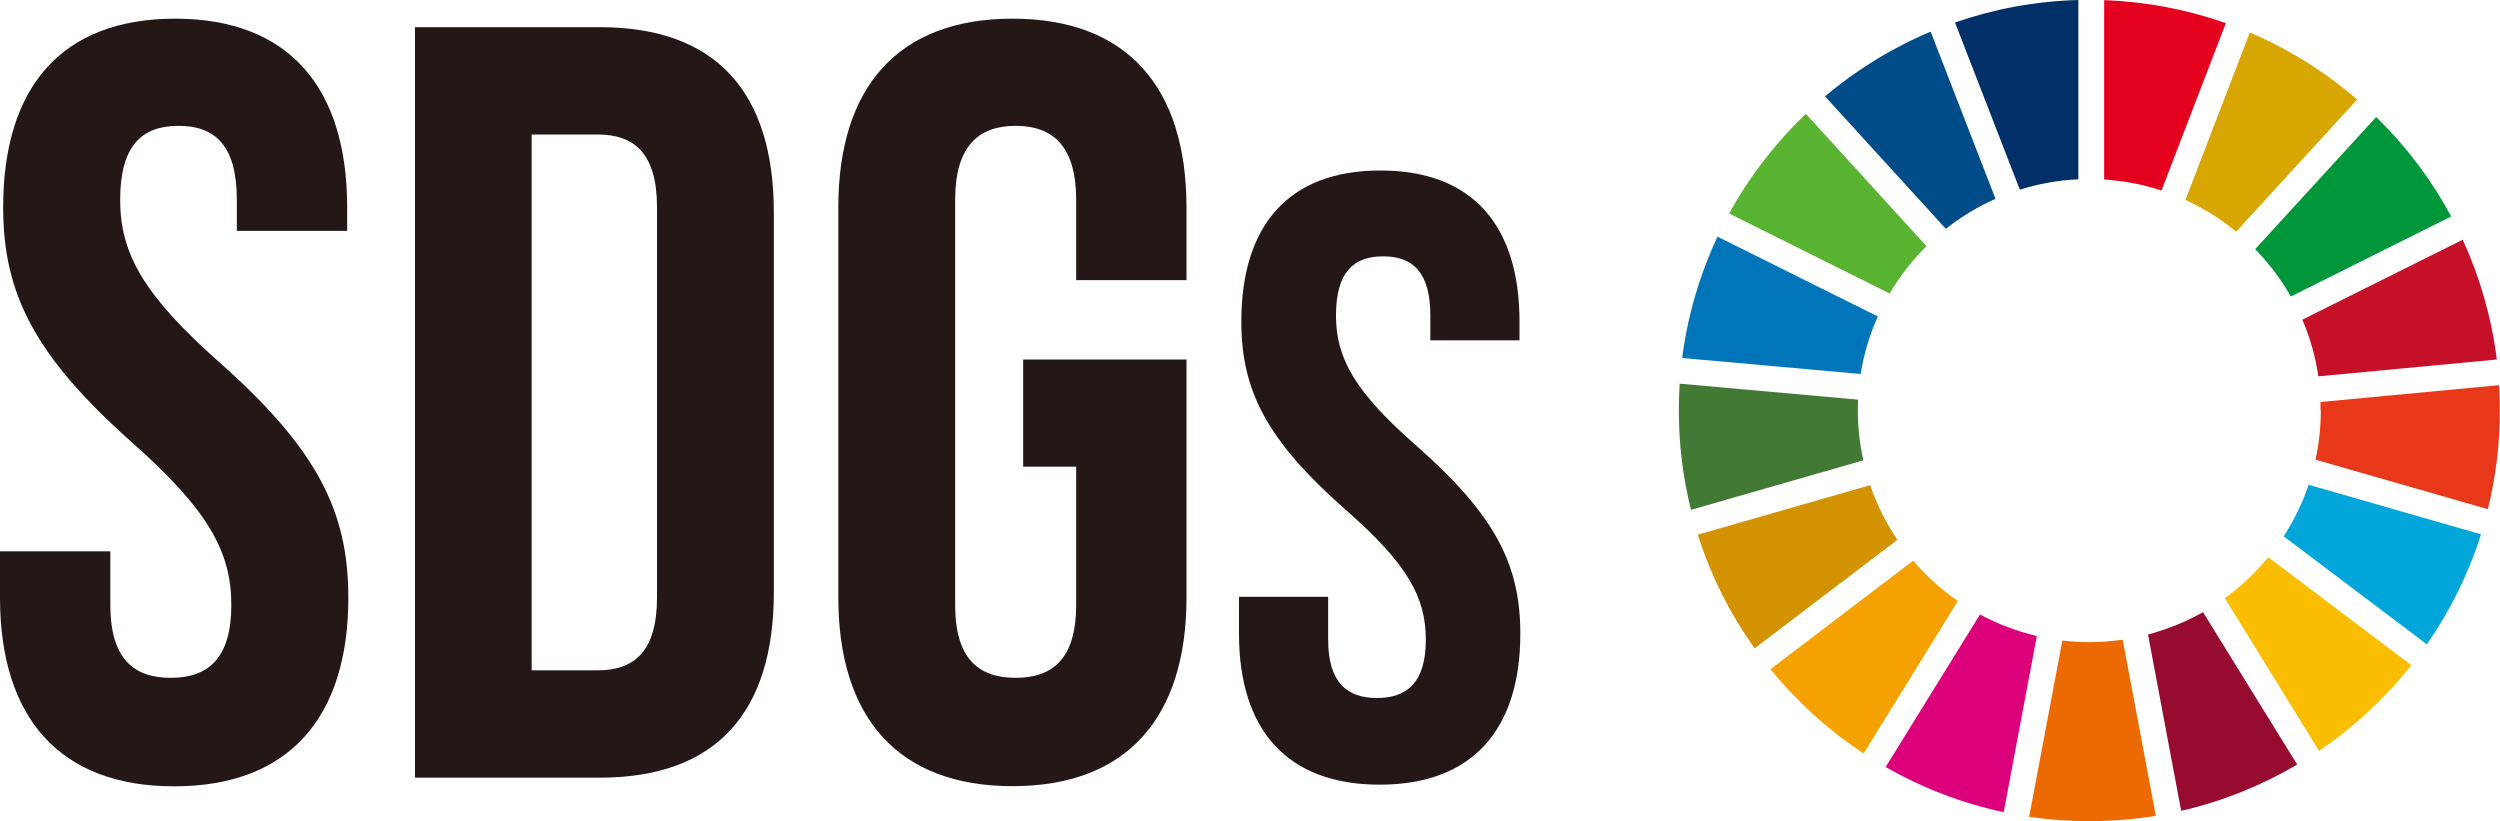
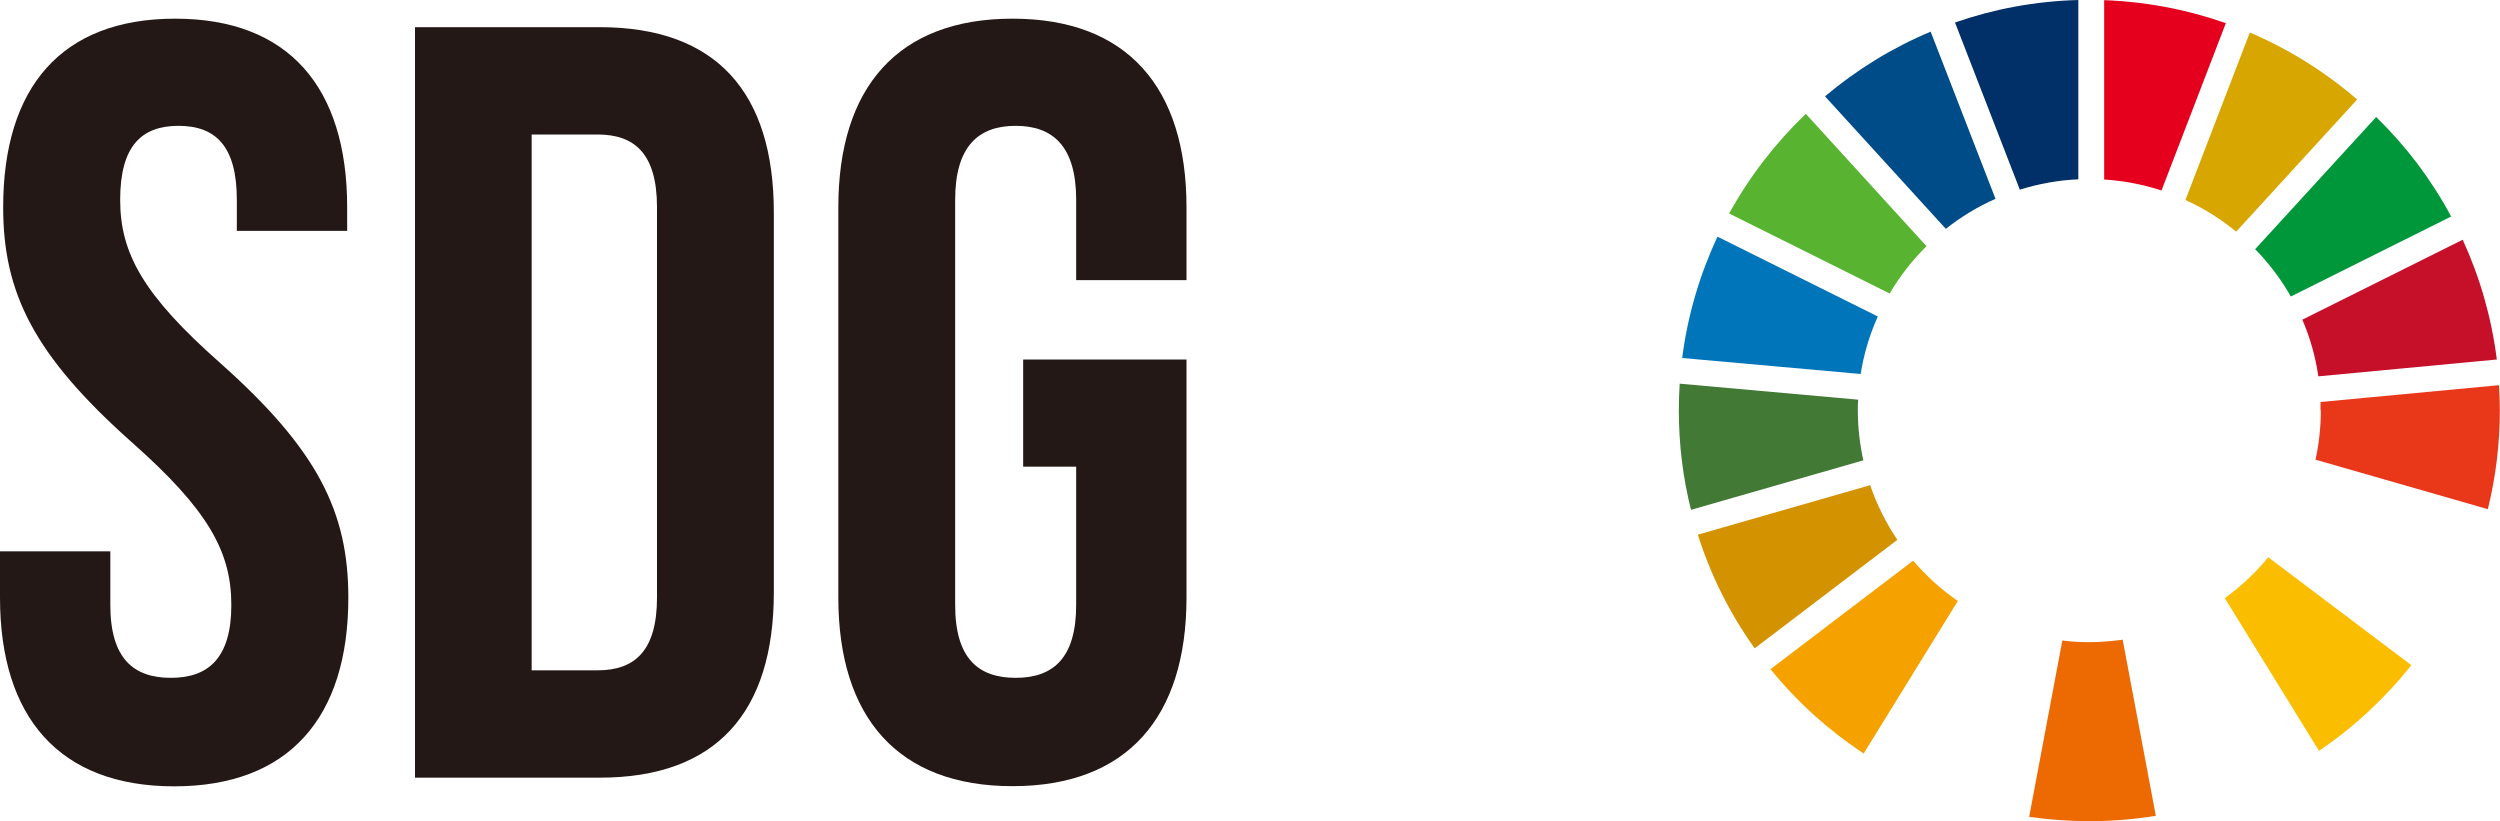
<svg xmlns="http://www.w3.org/2000/svg" id="_レイヤー_2" width="150" height="49.27" viewBox="0 0 150 49.27">
  <defs>
    <style>.cls-1{fill:#58b331;}.cls-1,.cls-2,.cls-3,.cls-4,.cls-5,.cls-6,.cls-7,.cls-8,.cls-9,.cls-10,.cls-11,.cls-12,.cls-13,.cls-14,.cls-15,.cls-16,.cls-17,.cls-18{stroke-width:0px;}.cls-2{fill:#d7a600;}.cls-3{fill:#231815;}.cls-4{fill:#004c88;}.cls-5{fill:#003067;}.cls-6{fill:#00a6d9;}.cls-7{fill:#e83819;}.cls-8{fill:#970b31;}.cls-9{fill:#00973b;}.cls-10{fill:#c60f28;}.cls-11{fill:#f5a200;}.cls-12{fill:#ed6a02;}.cls-13{fill:#fabd00;}.cls-14{fill:#427935;}.cls-15{fill:#0075ba;}.cls-16{fill:#d39200;}.cls-17{fill:#dc007a;}.cls-18{fill:#e5001e;}</style>
  </defs>
  <g id="vector">
    <path class="cls-3" d="M10.51,1.12c6.81,0,10.32,4.12,10.32,11.32v1.41h-6.62v-1.86c0-3.22-1.27-4.44-3.5-4.44s-3.5,1.22-3.5,4.44,1.4,5.72,5.99,9.78c5.86,5.21,7.7,8.94,7.7,14.09,0,7.2-3.57,11.32-10.45,11.32S0,43.05,0,35.85v-2.77h6.62v3.22c0,3.22,1.4,4.37,3.63,4.37s3.63-1.16,3.63-4.37-1.4-5.72-5.99-9.78C2.04,21.31.19,17.58.19,12.44.19,5.23,3.69,1.12,10.51,1.12Z" />
    <path class="cls-3" d="M24.9,1.63h11.08c7.01,0,10.45,3.92,10.45,11.13v22.77c0,7.2-3.44,11.13-10.45,11.13h-11.08V1.63ZM31.9,8.06v32.16h3.95c2.23,0,3.57-1.16,3.57-4.37V12.44c0-3.22-1.34-4.37-3.57-4.37h-3.95Z" />
    <path class="cls-3" d="M61.38,21.57h9.81v14.28c0,7.2-3.57,11.32-10.44,11.32s-10.45-4.12-10.45-11.32V12.44c0-7.2,3.57-11.32,10.45-11.32s10.44,4.12,10.44,11.32v4.37h-6.62v-4.82c0-3.22-1.4-4.44-3.63-4.44s-3.63,1.22-3.63,4.44v24.31c0,3.22,1.4,4.37,3.63,4.37s3.63-1.16,3.63-4.37v-8.3h-3.18v-6.43Z" />
-     <path class="cls-3" d="M82.83,10.23c5.51,0,8.34,3.29,8.34,9.06v1.13h-5.35v-1.49c0-2.57-1.03-3.55-2.83-3.55s-2.83.98-2.83,3.55,1.13,4.58,4.83,7.82c4.74,4.17,6.23,7.15,6.23,11.27,0,5.76-2.88,9.06-8.44,9.06s-8.44-3.29-8.44-9.06v-2.21h5.35v2.57c0,2.57,1.13,3.5,2.93,3.5s2.93-.93,2.93-3.5-1.13-4.58-4.84-7.82c-4.73-4.17-6.23-7.15-6.23-11.27,0-5.76,2.83-9.06,8.33-9.06Z" />
    <path class="cls-1" d="M113.38,17.61c.61-1.04,1.36-2,2.21-2.84l-7.24-7.94c-1.82,1.74-3.38,3.76-4.6,5.98l9.63,4.8Z" />
    <path class="cls-2" d="M131.13,12c1.1.5,2.12,1.14,3.04,1.9l7.26-7.93c-1.91-1.65-4.08-3.01-6.44-4.02l-3.86,10.04Z" />
    <path class="cls-10" d="M147.77,14.38l-9.63,4.8c.46,1.07.79,2.21.96,3.4l10.71-1.01c-.32-2.53-1.02-4.95-2.05-7.19" />
    <path class="cls-9" d="M137.45,17.79l9.62-4.8c-1.19-2.22-2.71-4.23-4.5-5.97l-7.26,7.93c.83.85,1.55,1.8,2.14,2.84" />
    <path class="cls-14" d="M111.47,24.63c0-.22,0-.43.02-.65l-10.71-.96c-.03.53-.05,1.07-.05,1.61,0,2.05.25,4.05.73,5.96l10.34-2.97c-.21-.96-.33-1.96-.33-2.99" />
    <path class="cls-13" d="M136.1,33.43c-.76.93-1.64,1.75-2.61,2.46l5.65,9.16c2.1-1.42,3.97-3.16,5.54-5.14l-8.58-6.47Z" />
    <path class="cls-7" d="M139.25,24.63c0,1.01-.11,2-.32,2.95l10.34,2.97c.47-1.9.72-3.88.72-5.93,0-.51-.02-1.01-.05-1.51l-10.71,1.01c0,.17,0,.33,0,.5" />
    <path class="cls-11" d="M114.79,33.64l-8.56,6.51c1.59,1.96,3.48,3.67,5.59,5.06l5.65-9.15c-1-.69-1.9-1.51-2.68-2.42" />
    <path class="cls-15" d="M111.64,22.44c.19-1.21.54-2.37,1.03-3.45l-9.62-4.79c-1.06,2.26-1.79,4.71-2.12,7.28l10.72.96Z" />
-     <path class="cls-8" d="M137.83,45.87l-5.65-9.14c-1.03.58-2.13,1.03-3.3,1.34l1.99,10.58c2.48-.57,4.82-1.52,6.95-2.77" />
-     <path class="cls-6" d="M138.52,29.08c-.37,1.1-.88,2.14-1.5,3.1l8.59,6.48c1.39-2,2.5-4.23,3.25-6.6l-10.33-2.97Z" />
    <path class="cls-12" d="M127.36,38.38c-.65.09-1.32.15-2,.15-.55,0-1.09-.03-1.62-.1l-1.99,10.58c1.18.17,2.38.26,3.61.26,1.36,0,2.69-.11,3.99-.32l-1.99-10.57Z" />
    <path class="cls-18" d="M126.25,10.77c1.19.08,2.35.3,3.44.66l3.86-10.04c-2.3-.81-4.75-1.29-7.3-1.38v10.76Z" />
-     <path class="cls-17" d="M122.21,38.16c-1.2-.28-2.35-.72-3.41-1.29l-5.66,9.15c2.18,1.25,4.56,2.17,7.08,2.71l1.99-10.57Z" />
    <path class="cls-5" d="M121.19,11.38c1.12-.35,2.29-.57,3.51-.62V0c-2.59.07-5.07.54-7.4,1.35l3.89,10.03Z" />
    <path class="cls-16" d="M113.85,32.4c-.68-1.01-1.24-2.11-1.64-3.29l-10.34,2.97c.78,2.47,1.94,4.76,3.41,6.82l8.56-6.51Z" />
    <path class="cls-4" d="M116.75,13.73c.91-.72,1.91-1.33,2.98-1.8l-3.89-10.03c-2.32.97-4.45,2.29-6.34,3.88l7.25,7.95Z" />
  </g>
</svg>